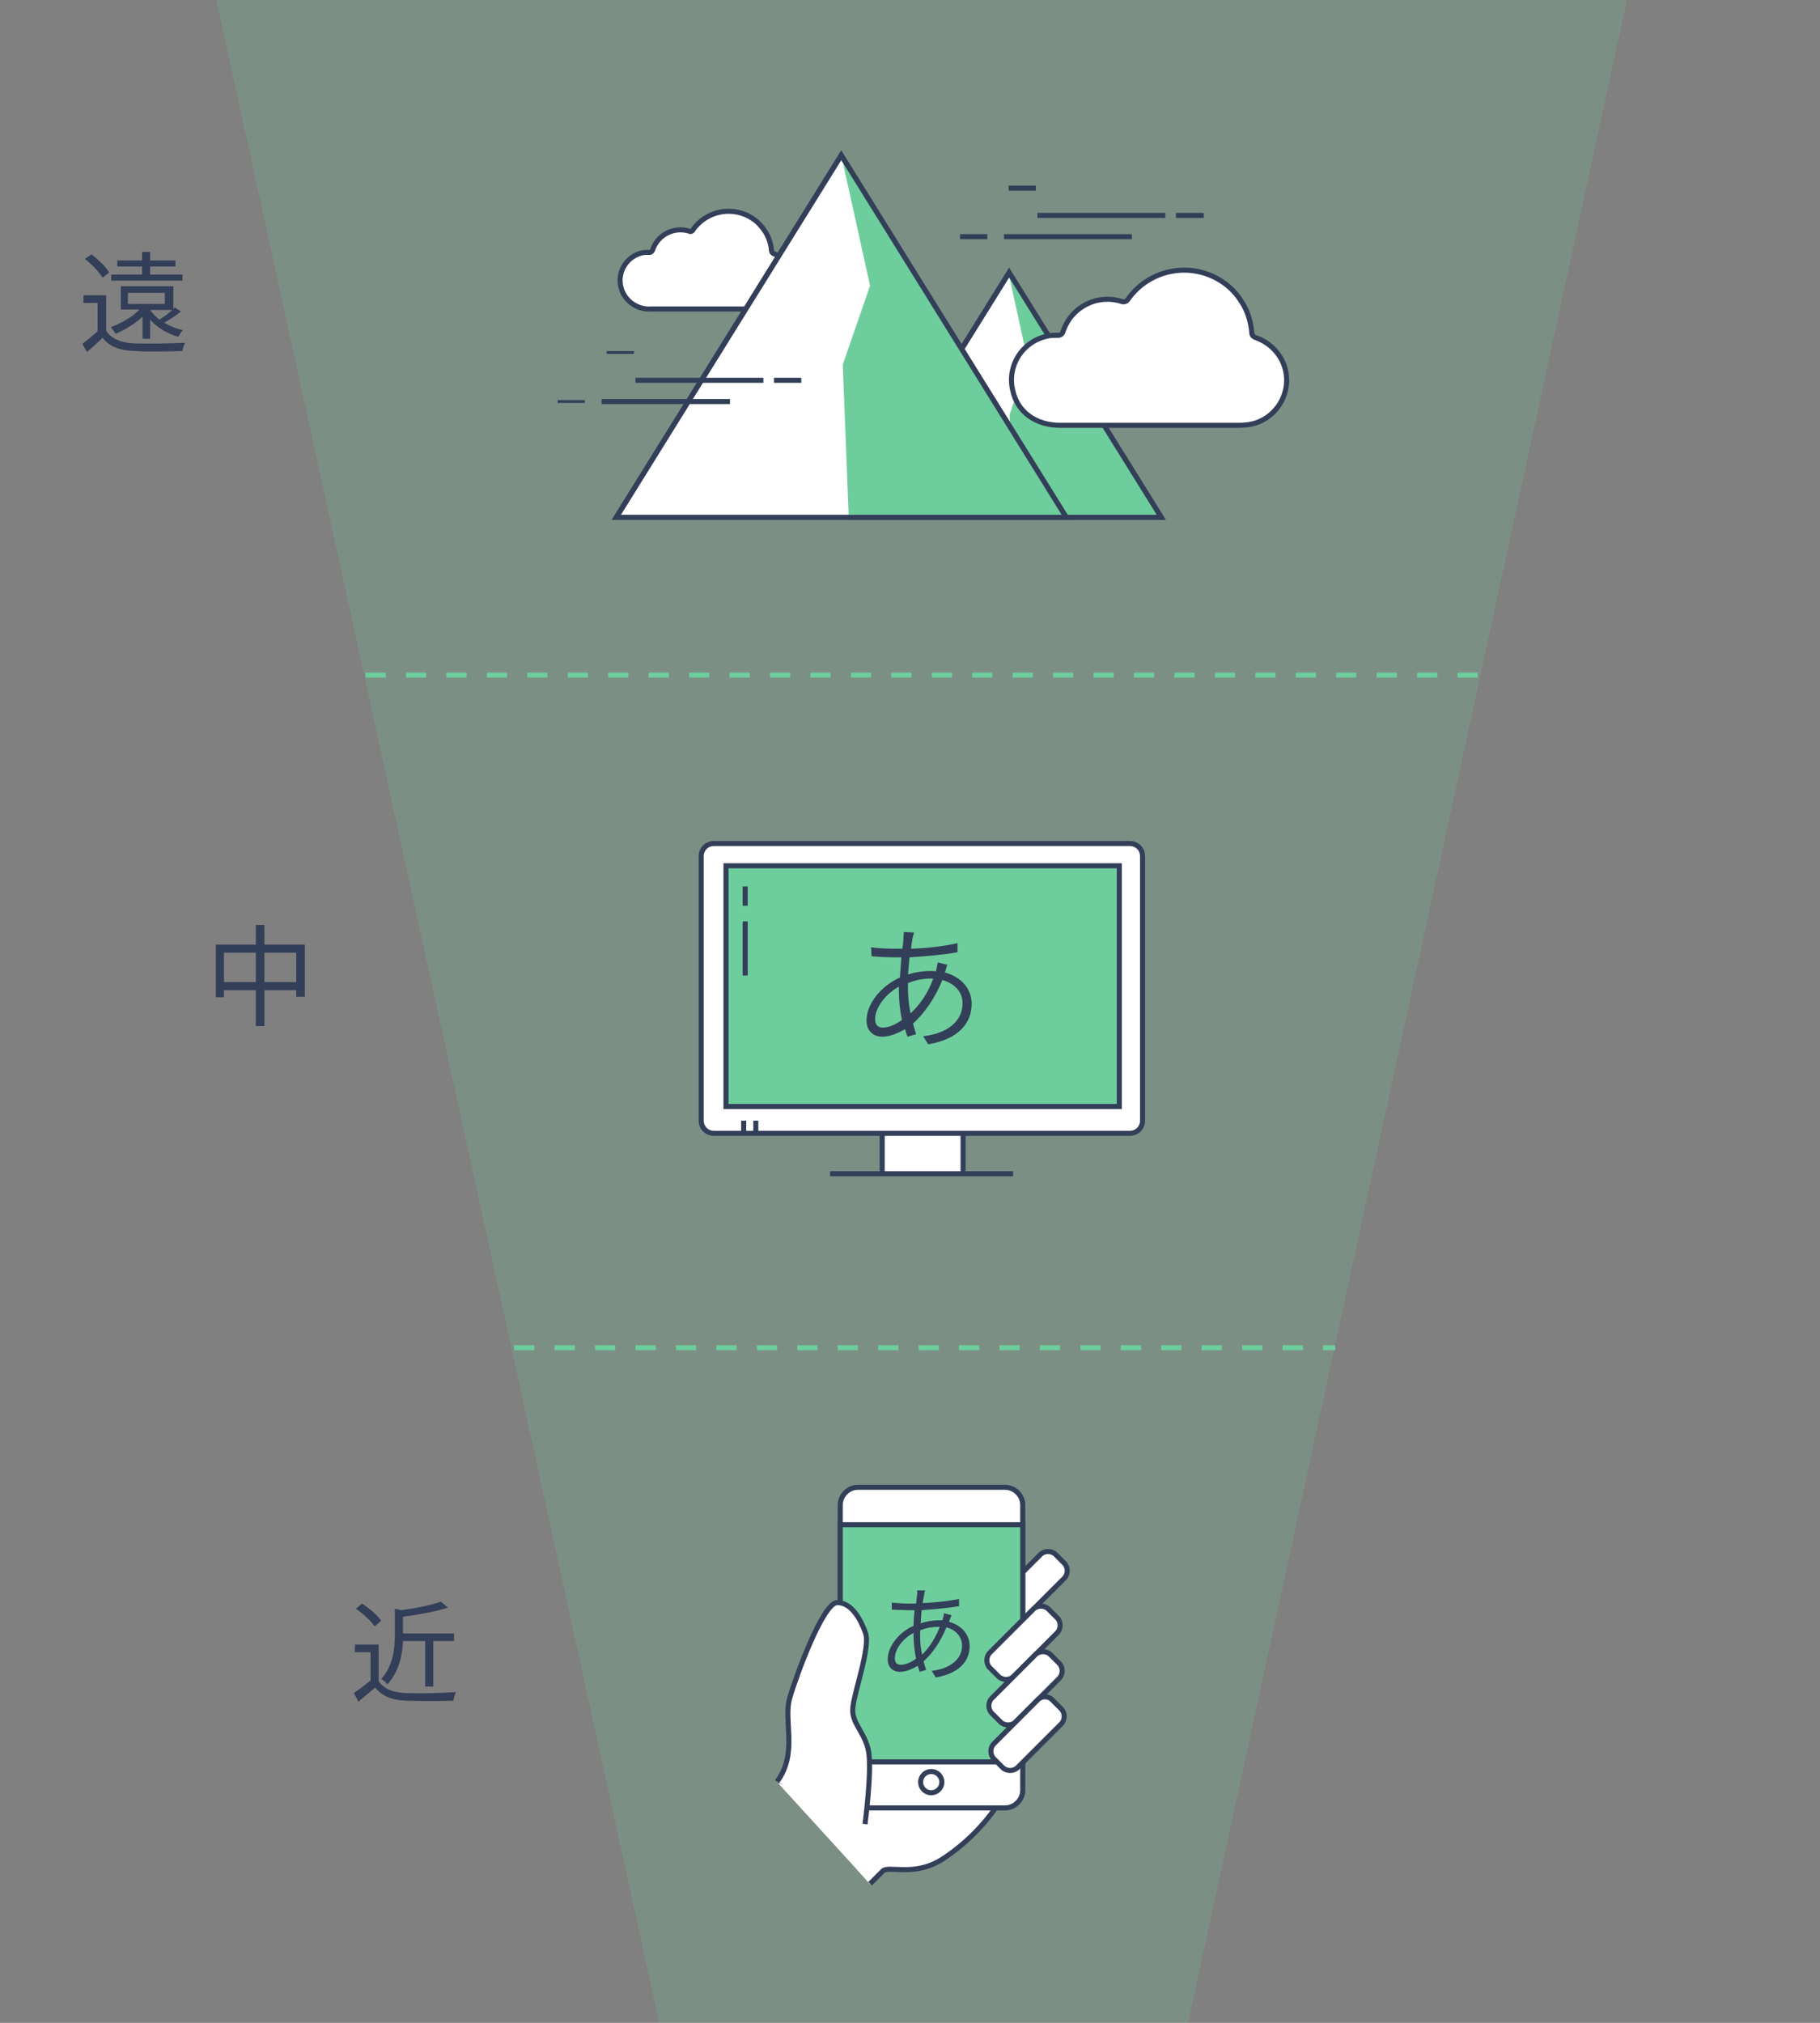
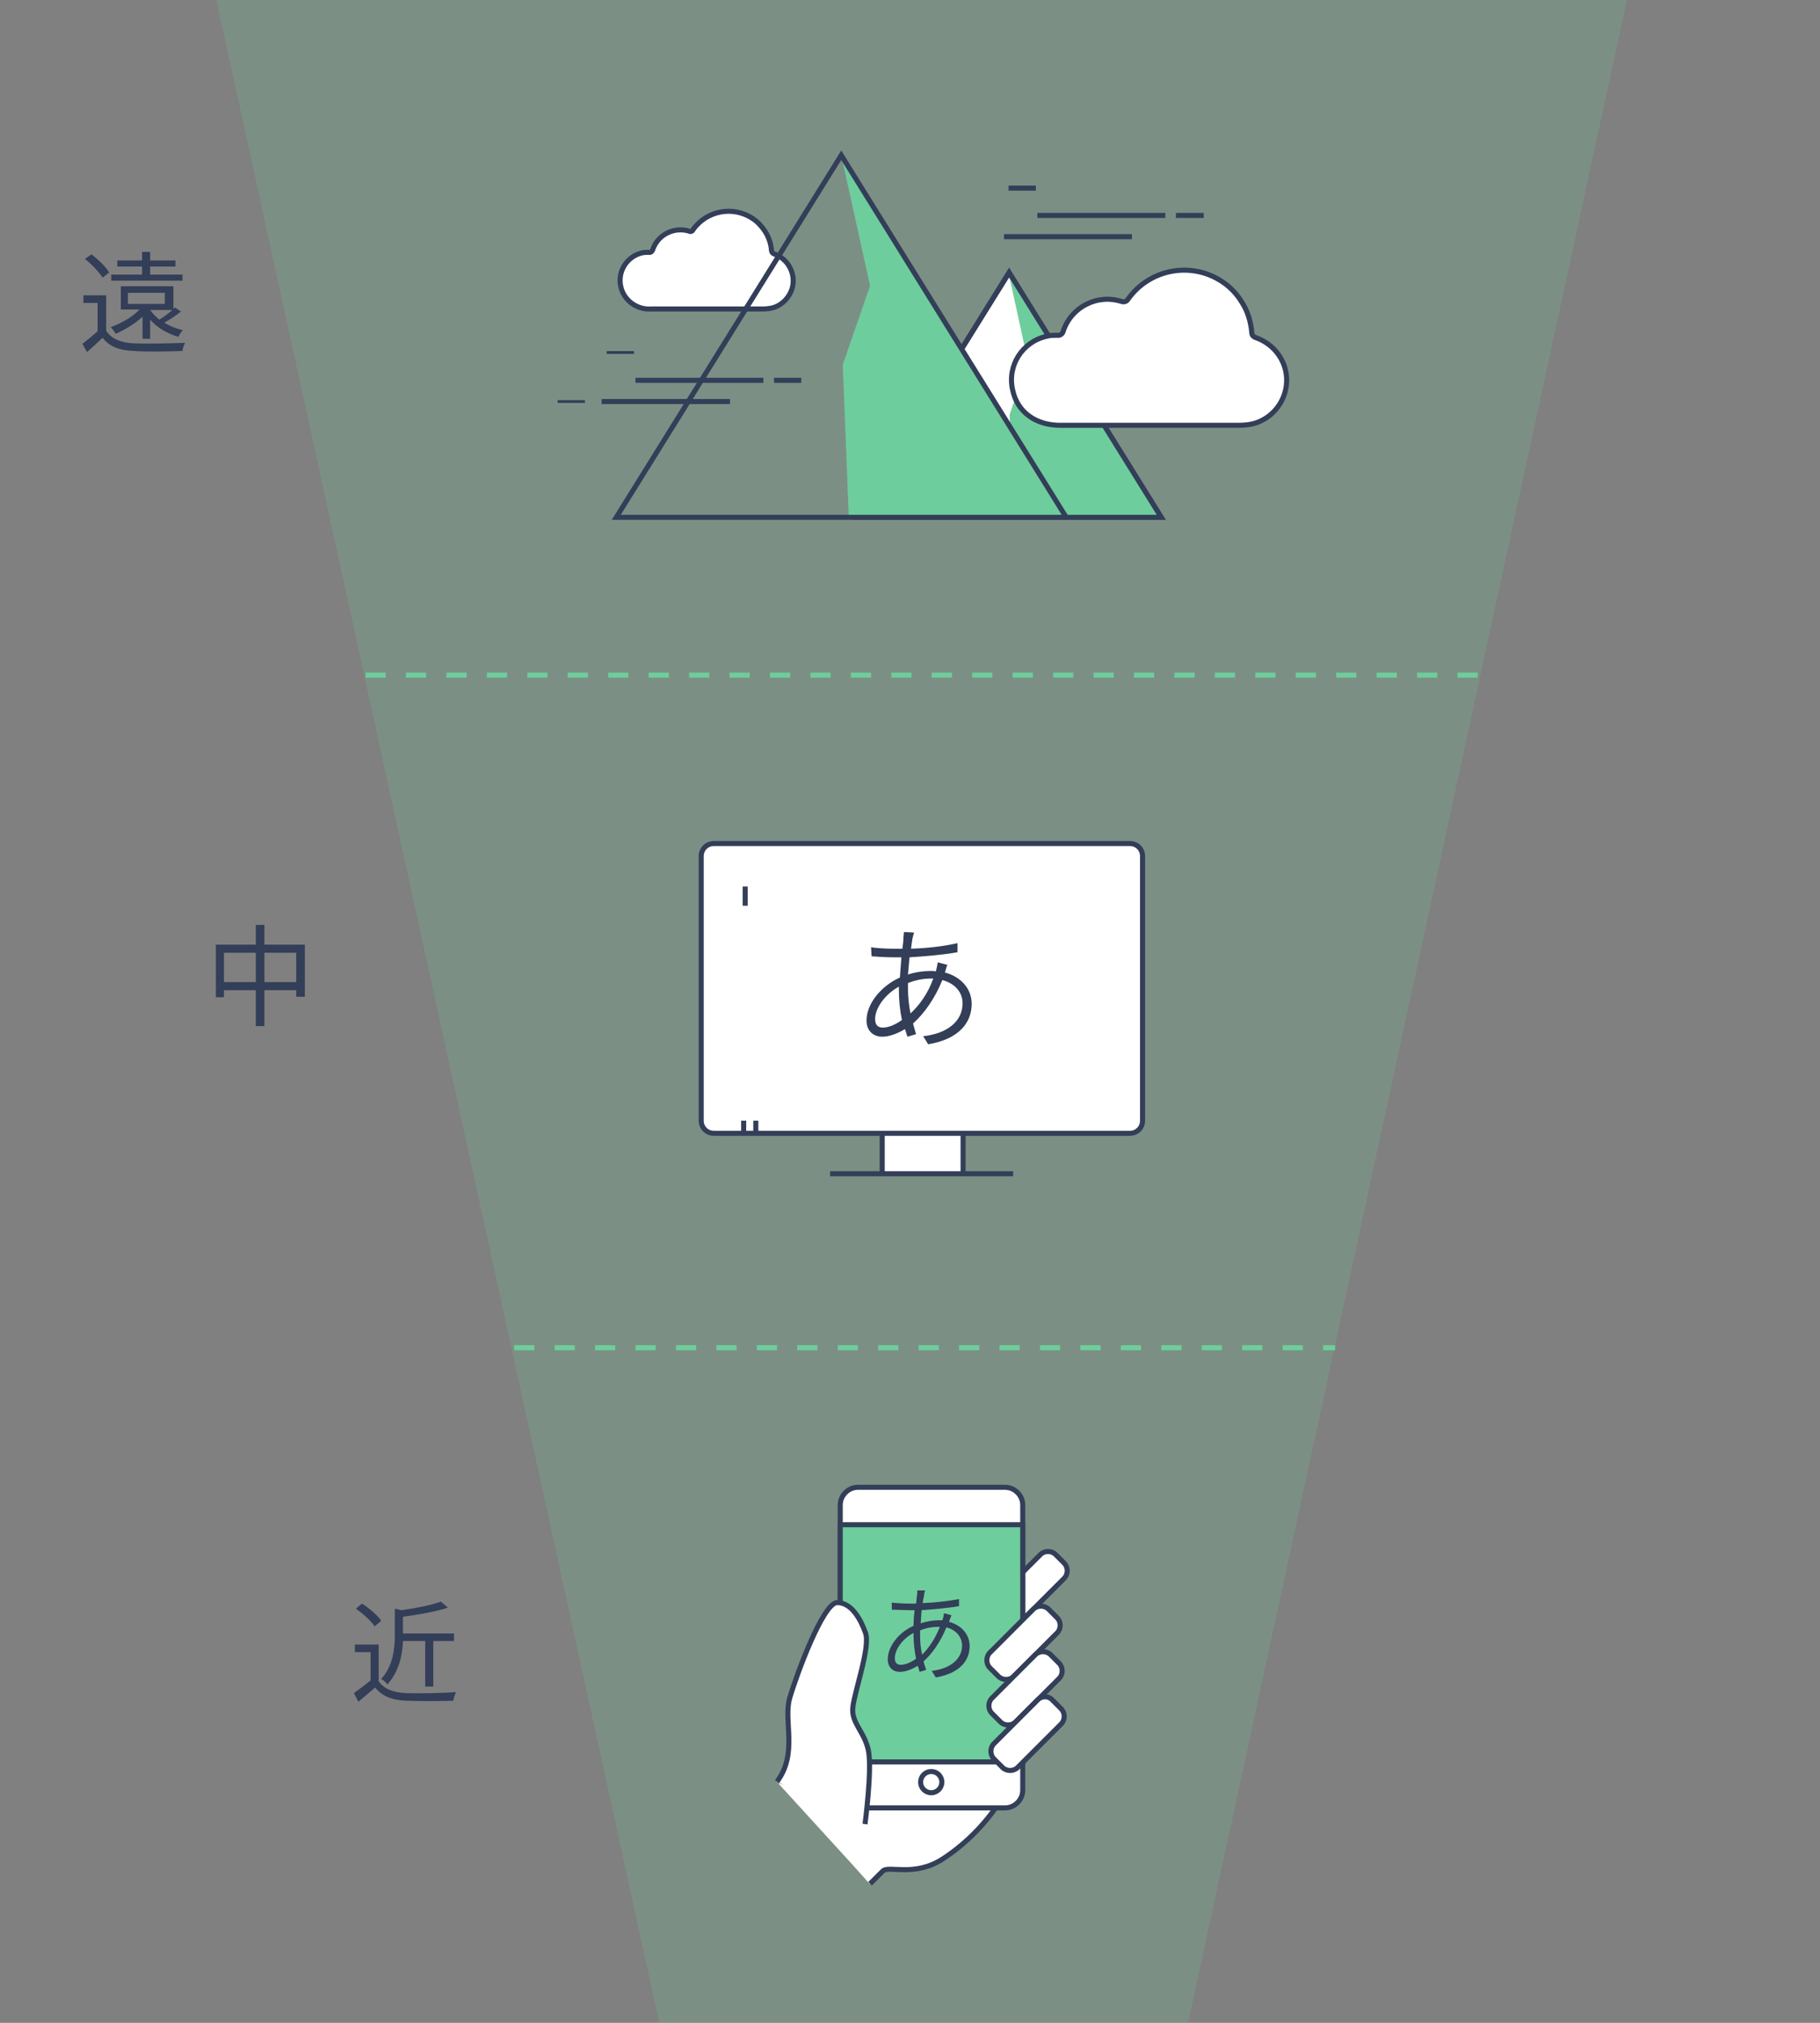
<svg xmlns="http://www.w3.org/2000/svg" version="1.1" id="Layer_1" x="0px" y="0px" viewBox="0 0 360 400" style="enable-background:new 0 0 360 400;" xml:space="preserve">
  <rect x="0" y="0" width="360" height="400" fill="#808080" stroke="none" />
  <style type="text/css">
	.st0{opacity:0.2;fill:#6ECD9C;enable-background:new    ;}
	.st1{fill:#FFFFFF;stroke:#333E58;stroke-miterlimit:10;}
	.st2{fill:#FFFFFF;}
	.st3{fill:#6ECD9C;stroke:#333E58;stroke-miterlimit:10;}
	.st4{fill:none;stroke:#333E58;stroke-miterlimit:10;}
	.st5{enable-background:new    ;}
	.st6{fill:#333E58;}
	.st7{fill:#6ECD9C;}
	.st8{fill:none;stroke:#333E58;stroke-width:0.55;stroke-miterlimit:10;}
	.st9{fill:none;stroke:#6ECD9C;stroke-miterlimit:10;stroke-dasharray:4;}
</style>
  <title>price-1</title>
  <polygon class="st0" points="235,400 130.4,400 42.8,0 321.8,0 " />
  <path class="st1" d="M208.8,307.4l1.7,1.7c0.8,0.8,0.8,2.2,0,3l-8.6,8.6c-0.8,0.8-2.2,0.8-3,0l-1.7-1.7c-0.8-0.8-0.8-2.2,0-3  l8.6-8.6C206.6,306.6,208,306.6,208.8,307.4z" />
  <path class="st2" d="M197,357.5c-2.8,4.1-6.5,7.6-10.7,10.3c-5.6,3.5-10.5,1.1-11.7,2.3l-2.5,2.5l-3.5-3.9l-14.7-16.1l17.3,4.9  L197,357.5z" />
  <path class="st1" d="M169.7,294.1h29.1c1.9,0,3.5,1.6,3.5,3.5V354c0,1.9-1.6,3.5-3.5,3.5h-29.1c-1.9,0-3.5-1.6-3.5-3.5v-56.4  C166.2,295.7,167.8,294.1,169.7,294.1z" />
  <rect x="166.2" y="301.5" class="st3" width="36.1" height="46.9" />
  <circle class="st4" cx="184.2" cy="352.4" r="2.1" />
  <path class="st4" d="M172.1,372.5l2.5-2.5c1.2-1.2,6.1,1.2,11.7-2.3c4.2-2.7,7.8-6.2,10.7-10.3" />
  <path class="st1" d="M171.1,360.7c0,0,1.4-10.5,0.7-14.4c-0.7-3.8-3.5-5.6-3.1-8.7c0.3-3.1,3.5-11.9,2.5-14.7c-1-2.8-2.8-6-5.6-6  s-8.1,14.4-9.4,18.9s1.7,10.9-2.5,16.5" />
  <path class="st1" d="M207.4,318.2l1.7,1.7c0.8,0.8,0.8,2.2,0,3l-8.6,8.6c-0.8,0.8-2.2,0.8-3,0l-1.7-1.7c-0.8-0.8-0.8-2.2,0-3  l8.6-8.6C205.2,317.4,206.6,317.4,207.4,318.2z" />
  <path class="st1" d="M207.8,327.2l1.7,1.7c0.8,0.8,0.8,2.2,0,3l-8.6,8.6c-0.8,0.8-2.2,0.8-3,0l-1.7-1.7c-0.8-0.8-0.8-2.2,0-3  l8.6-8.6C205.6,326.4,207,326.4,207.8,327.2z" />
  <path class="st1" d="M208.2,336.2l1.7,1.7c0.8,0.8,0.8,2.2,0,3l-8.6,8.6c-0.8,0.8-2.2,0.8-3,0l-1.7-1.7c-0.8-0.8-0.8-2.2,0-3  l8.6-8.6C206,335.3,207.4,335.3,208.2,336.2z" />
  <g class="st5">
    <path class="st6" d="M187.7,320.7c2.6,0.7,4.1,2.6,4.1,4.8c0,2.9-2,5.4-6.7,6.2l-0.8-1.3c3.6-0.4,6-2.3,6-5c0-1.6-1.1-3.1-3.1-3.6   c-1.2,2.9-2.8,5.2-4.5,6.7c0.1,0.6,0.3,1.1,0.5,1.7l-1.3,0.4c-0.1-0.4-0.2-0.8-0.4-1.2c-1.1,0.7-2.4,1.2-3.5,1.2   c-1.3,0-2.4-0.8-2.4-2.5c0-2.6,2.3-5.4,5.1-6.6c0-1.1,0.1-2.1,0.2-3.1c-0.5,0-0.9,0-1.3,0c-0.8,0-2.4-0.1-3.2-0.1v-1.4   c0.7,0.1,2.5,0.2,3.3,0.2c0.5,0,1,0,1.5,0c0.1-0.6,0.1-1.2,0.2-1.7c0-0.3,0.1-0.7,0-0.9h1.6c-0.1,0.2-0.2,0.6-0.2,0.9   c-0.1,0.4-0.2,1-0.3,1.6c2.6-0.1,5.1-0.4,7.2-0.8v1.4c-2.2,0.4-4.9,0.6-7.4,0.8c-0.1,0.8-0.1,1.7-0.2,2.6c1.2-0.4,2.5-0.6,3.5-0.6   c0.3,0,0.5,0,0.8,0l0.1-0.3c0.1-0.3,0.2-0.8,0.2-1.1l1.5,0.4c-0.1,0.3-0.3,0.7-0.4,1.1L187.7,320.7z M180.7,322.9   c-2.1,1.1-3.7,3.2-3.7,5c0,0.9,0.4,1.3,1.2,1.3s1.9-0.4,3-1.2c-0.3-1.5-0.5-3.1-0.5-4.6V322.9z M185.9,321.7c-0.1,0-0.3,0-0.4,0   c-1.3,0-2.6,0.3-3.5,0.7c0,0.3,0,0.6,0,1c0,1.3,0.1,2.6,0.4,3.8C183.8,325.8,185,324,185.9,321.7z" />
  </g>
  <path class="st1" d="M139.8,61.1c-3.7,0-7.3,0-11,0c-2.8,0.2-5.4-1.7-6-4.4c-0.7-3,1.2-6,4.2-6.7c0.4-0.1,0.9-0.1,1.3-0.1  c0.4,0.1,0.7-0.2,0.8-0.5l0,0c1-3,4.2-4.6,7.2-3.7c0.3,0.2,0.7,0,0.8-0.3l0,0c2.7-3.8,8-4.8,11.9-2.1c0.9,0.6,1.7,1.5,2.3,2.4  c0.7,1.1,1.2,2.4,1.3,3.8c0,0.3,0.2,0.6,0.5,0.7c2.9,1,4.5,4.2,3.5,7.1c-0.6,1.6-1.8,2.9-3.5,3.5c-0.7,0.2-1.5,0.3-2.3,0.3  C147.1,61.1,143.4,61.1,139.8,61.1L139.8,61.1z" />
  <polygon class="st1" points="199.6,53.9 169.5,102.3 229.7,102.3 " />
  <polygon class="st7" points="199.5,54 203.3,71.4 199.7,82 200.5,102.6 229.5,102.4 " />
  <polygon class="st4" points="199.6,53.9 169.5,102.3 229.7,102.3 " />
-   <polygon class="st1" points="166.4,30.7 121.9,102.3 210.9,102.3 " />
  <polygon class="st7" points="166.4,30.7 172.1,56.5 166.7,72.1 167.9,102.6 210.9,102.3 " />
  <polygon class="st4" points="166.4,30.7 121.9,102.3 210.9,102.3 " />
  <path class="st1" d="M227.1,84.1c-5.8,0-11.6,0-17.4,0c-4.8,0-8.5-2.6-9.4-7c-1.1-4.8,1.9-9.5,6.7-10.6c0.7-0.2,1.4-0.2,2.1-0.2  c0.6,0.1,1.1-0.3,1.2-0.8c1.6-4.8,6.7-7.4,11.5-5.9c0.5,0.2,1.1,0,1.3-0.4l0,0c4.3-6.1,12.7-7.6,18.8-3.4c1.5,1,2.8,2.4,3.7,3.9  c1.2,1.8,1.8,3.9,2,6c0,0.6,0.3,0.9,0.9,1.1c3.6,1.3,6.1,4.7,6,8.6c-0.1,3.7-2.5,7-6,8.2c-1.2,0.4-2.4,0.5-3.6,0.5  C238.9,84.1,233,84.1,227.1,84.1L227.1,84.1z" />
  <line class="st4" x1="198.6" y1="46.8" x2="223.9" y2="46.8" />
-   <line class="st4" x1="189.9" y1="46.8" x2="195.3" y2="46.8" />
  <line class="st4" x1="205.2" y1="42.6" x2="230.5" y2="42.6" />
  <line class="st4" x1="232.6" y1="42.6" x2="238.1" y2="42.6" />
  <line class="st4" x1="199.5" y1="37.2" x2="204.9" y2="37.2" />
  <line class="st4" x1="119" y1="79.4" x2="144.4" y2="79.4" />
  <line class="st8" x1="110.3" y1="79.4" x2="115.7" y2="79.4" />
  <line class="st4" x1="125.7" y1="75.2" x2="151" y2="75.2" />
  <line class="st4" x1="153.1" y1="75.2" x2="158.5" y2="75.2" />
  <line class="st8" x1="120" y1="69.7" x2="125.4" y2="69.7" />
  <polyline class="st1" points="174.5,232.4 174.5,224 190.5,224 190.5,232.4 " />
  <path class="st1" d="M141.2,166.8h82.3c1.4,0,2.5,1.1,2.5,2.5v52.3c0,1.4-1.1,2.5-2.5,2.5h-82.3c-1.4,0-2.5-1.1-2.5-2.5v-52.3  C138.7,167.9,139.8,166.8,141.2,166.8z" />
-   <rect x="143.6" y="171.2" class="st3" width="77.8" height="47.6" />
-   <line class="st4" x1="147.4" y1="182.2" x2="147.4" y2="192.9" />
  <line class="st4" x1="147.4" y1="175.3" x2="147.4" y2="179.1" />
  <g class="st5">
    <path class="st6" d="M186.9,192.3c3.3,0.9,5.3,3.3,5.3,6.2c0,3.8-2.6,7-8.6,8l-1-1.6c4.7-0.5,7.8-2.9,7.8-6.5c0-2.1-1.4-3.9-4-4.6   c-1.5,3.7-3.6,6.6-5.8,8.6c0.2,0.7,0.4,1.5,0.6,2.1l-1.7,0.5c-0.2-0.5-0.3-1-0.5-1.5c-1.5,0.9-3.1,1.5-4.5,1.5   c-1.7,0-3.1-1.1-3.1-3.2c0-3.4,3-6.9,6.6-8.5c0.1-1.4,0.2-2.7,0.3-4c-0.6,0-1.2,0-1.7,0c-1.1,0-3.1-0.1-4.2-0.2l-0.1-1.8   c0.9,0.2,3.2,0.3,4.3,0.3c0.6,0,1.2,0,1.9,0c0.1-0.8,0.2-1.5,0.2-2.1c0-0.4,0.1-0.9,0.1-1.2l2,0.1c-0.1,0.3-0.2,0.8-0.3,1.1   c-0.1,0.6-0.2,1.3-0.3,2.1c3.3-0.1,6.6-0.5,9.2-1.1v1.8c-2.8,0.5-6.3,0.8-9.5,1c-0.1,1.1-0.2,2.2-0.3,3.4c1.5-0.5,3.2-0.7,4.5-0.7   c0.3,0,0.7,0,1,0.1l0.1-0.4c0.1-0.3,0.2-1,0.3-1.4l1.9,0.5C187.2,191.1,187.1,191.8,186.9,192.3L186.9,192.3z M177.8,195.1   c-2.7,1.5-4.7,4.2-4.7,6.4c0,1.1,0.5,1.7,1.5,1.7c1.1,0,2.4-0.5,3.8-1.5c-0.4-1.9-0.6-4-0.6-5.9V195.1z M184.6,193.5   c-0.2,0-0.3,0-0.5,0c-1.7,0-3.3,0.4-4.5,0.9c0,0.4,0,0.8,0,1.2c0,1.6,0.2,3.3,0.5,4.8C181.8,198.8,183.5,196.6,184.6,193.5z" />
  </g>
  <line class="st4" x1="164.2" y1="232.1" x2="200.4" y2="232.1" />
  <line class="st4" x1="147.1" y1="224" x2="147.1" y2="221.6" />
  <line class="st4" x1="149.5" y1="224" x2="149.5" y2="221.6" />
  <line class="st9" x1="72.3" y1="133.5" x2="293.5" y2="133.5" />
  <line class="st9" x1="101.7" y1="266.5" x2="264.1" y2="266.5" />
  <path class="st6" d="M21,65.4c1,1.6,3,2.4,5.5,2.5c2.4,0.1,7.5,0,10.1-0.1c-0.2,0.4-0.5,1.1-0.5,1.6c-2.5,0.1-7.1,0.2-9.6,0  c-2.9-0.1-4.9-0.9-6.2-2.6c-1,0.9-2,1.9-3.1,2.8l-0.9-1.6c0.9-0.7,2-1.6,3-2.5v-5.6h-2.8v-1.5H21V65.4z M20.3,54.9  c-0.7-1.1-2.1-2.6-3.5-3.7l1.3-0.9c1.3,1,2.9,2.5,3.5,3.6L20.3,54.9z M28.1,62.7c-1.5,1.4-3.4,2.5-5.2,3.3c-0.2-0.3-0.7-1-1-1.3  c2.1-0.8,4.3-2,5.7-3.5h-3.7v-4.6h10.4v4.5l0.3-0.3l1.2,0.8c-1,0.8-2.2,1.6-3.3,2.2c1.1,0.7,2.4,1.2,3.7,1.5  c-0.4,0.3-0.7,0.9-0.9,1.3c-2.2-0.6-4.2-1.8-5.6-3.4V67h-1.5V62.7z M36.1,55.5H22v-1.2h6.1v-1.6h-4.9v-1.2h4.9v-1.7h1.6v1.7h5v1.2  h-5v1.6h6.4V55.5z M25.3,60.1h7.3v-2.2h-7.3V60.1z M29.7,61.3c0.5,0.7,1.1,1.3,1.8,1.9c0.9-0.5,1.9-1.3,2.6-1.9H29.7z" />
  <path class="st6" d="M60.3,186.8v10.3h-1.7v-1.3h-6.3v7.1h-1.7v-7.1h-6.3v1.4h-1.6v-10.4h7.9v-3.9h1.7v3.9H60.3z M50.6,194.2v-5.8  h-6.3v5.8H50.6z M58.6,194.2v-5.8h-6.3v5.8H58.6z" />
  <path class="st6" d="M74.8,332.3c1,1.6,2.9,2.4,5.5,2.5c2.4,0.1,7.3,0,9.9-0.2c-0.2,0.4-0.5,1.2-0.5,1.7c-2.4,0.1-6.9,0.1-9.3,0  c-2.9-0.1-4.8-0.9-6.2-2.6c-1.1,0.9-2.2,1.9-3.3,2.8l-0.9-1.7c1-0.7,2.2-1.6,3.3-2.5v-5.6h-3.1v-1.5h4.7V332.3z M74.1,321.6  c-0.7-1.1-2.3-2.5-3.7-3.5l1.2-1c1.4,0.9,3.1,2.3,3.8,3.4L74.1,321.6z M79.7,324.6c-0.1,2.7-0.8,6-3.1,8.5c-0.2-0.4-0.8-0.9-1.2-1.1  c2.4-2.6,2.7-6.1,2.7-8.8v-5.1l1.3,0.3c2.9-0.4,6-1,7.8-1.7l1.4,1.2c-2.4,0.8-5.9,1.4-8.9,1.8v3.3h10.1v1.5h-4.1v9h-1.6v-9H79.7z" />
</svg>